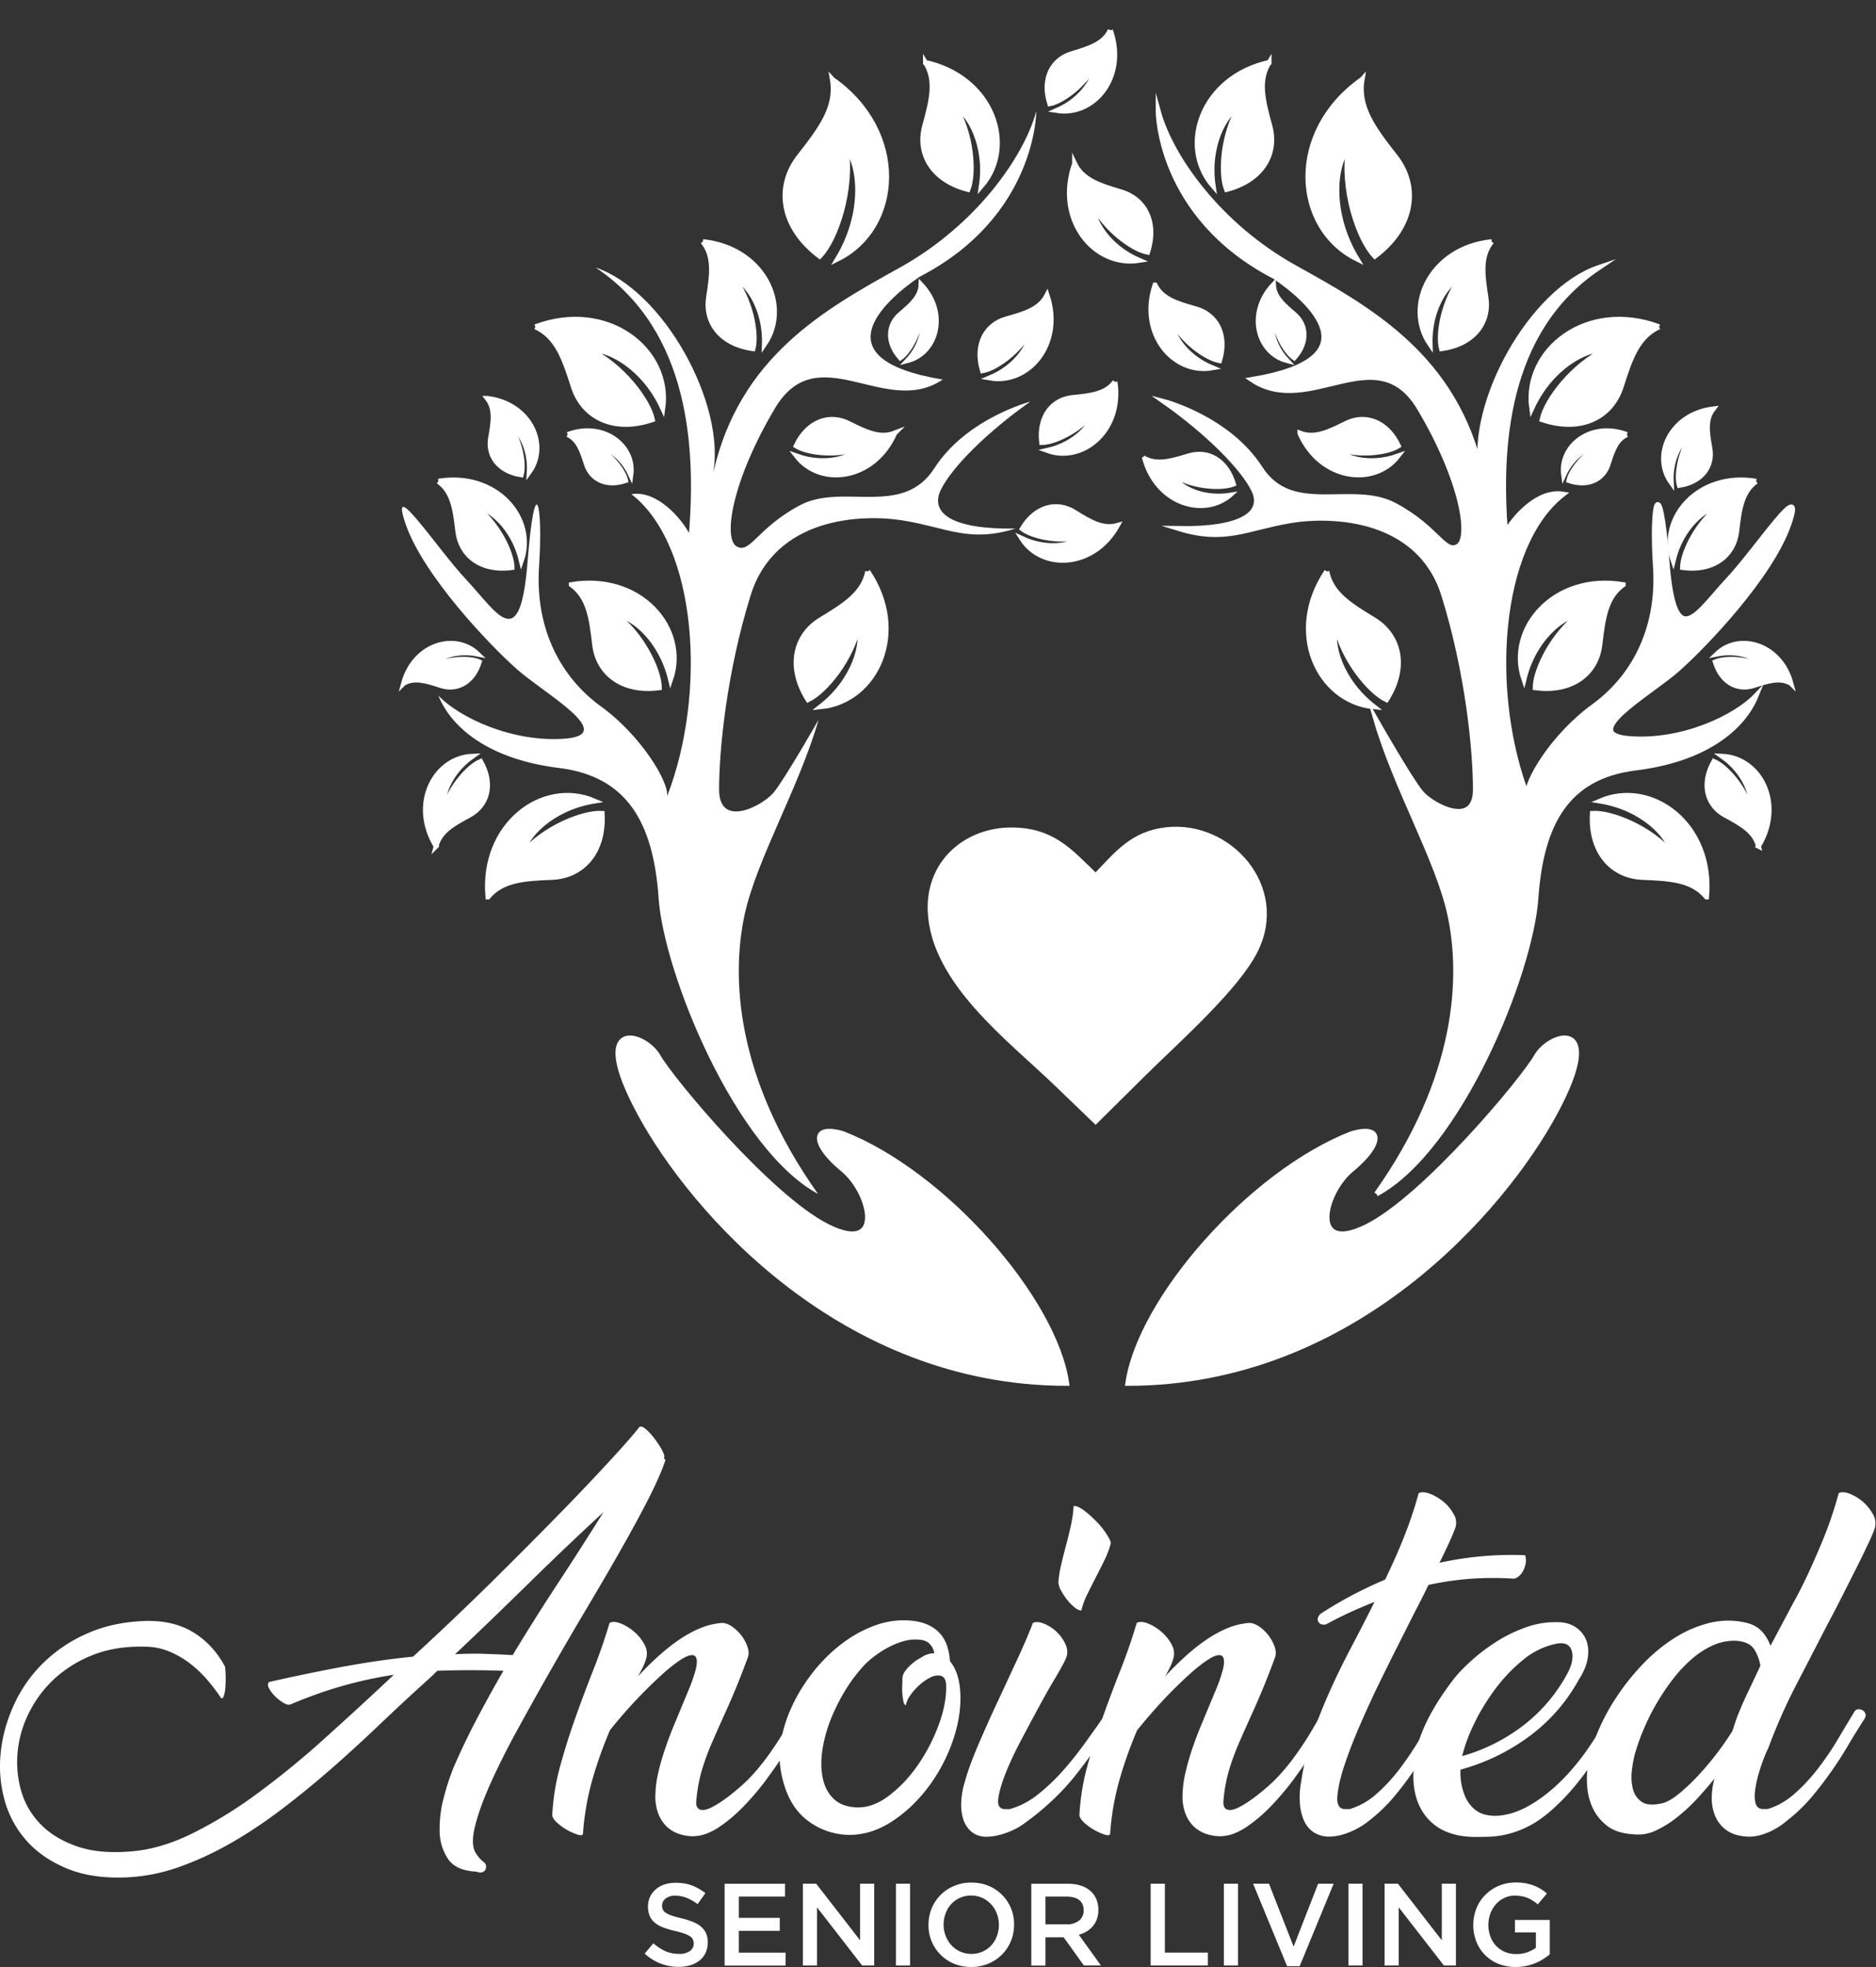
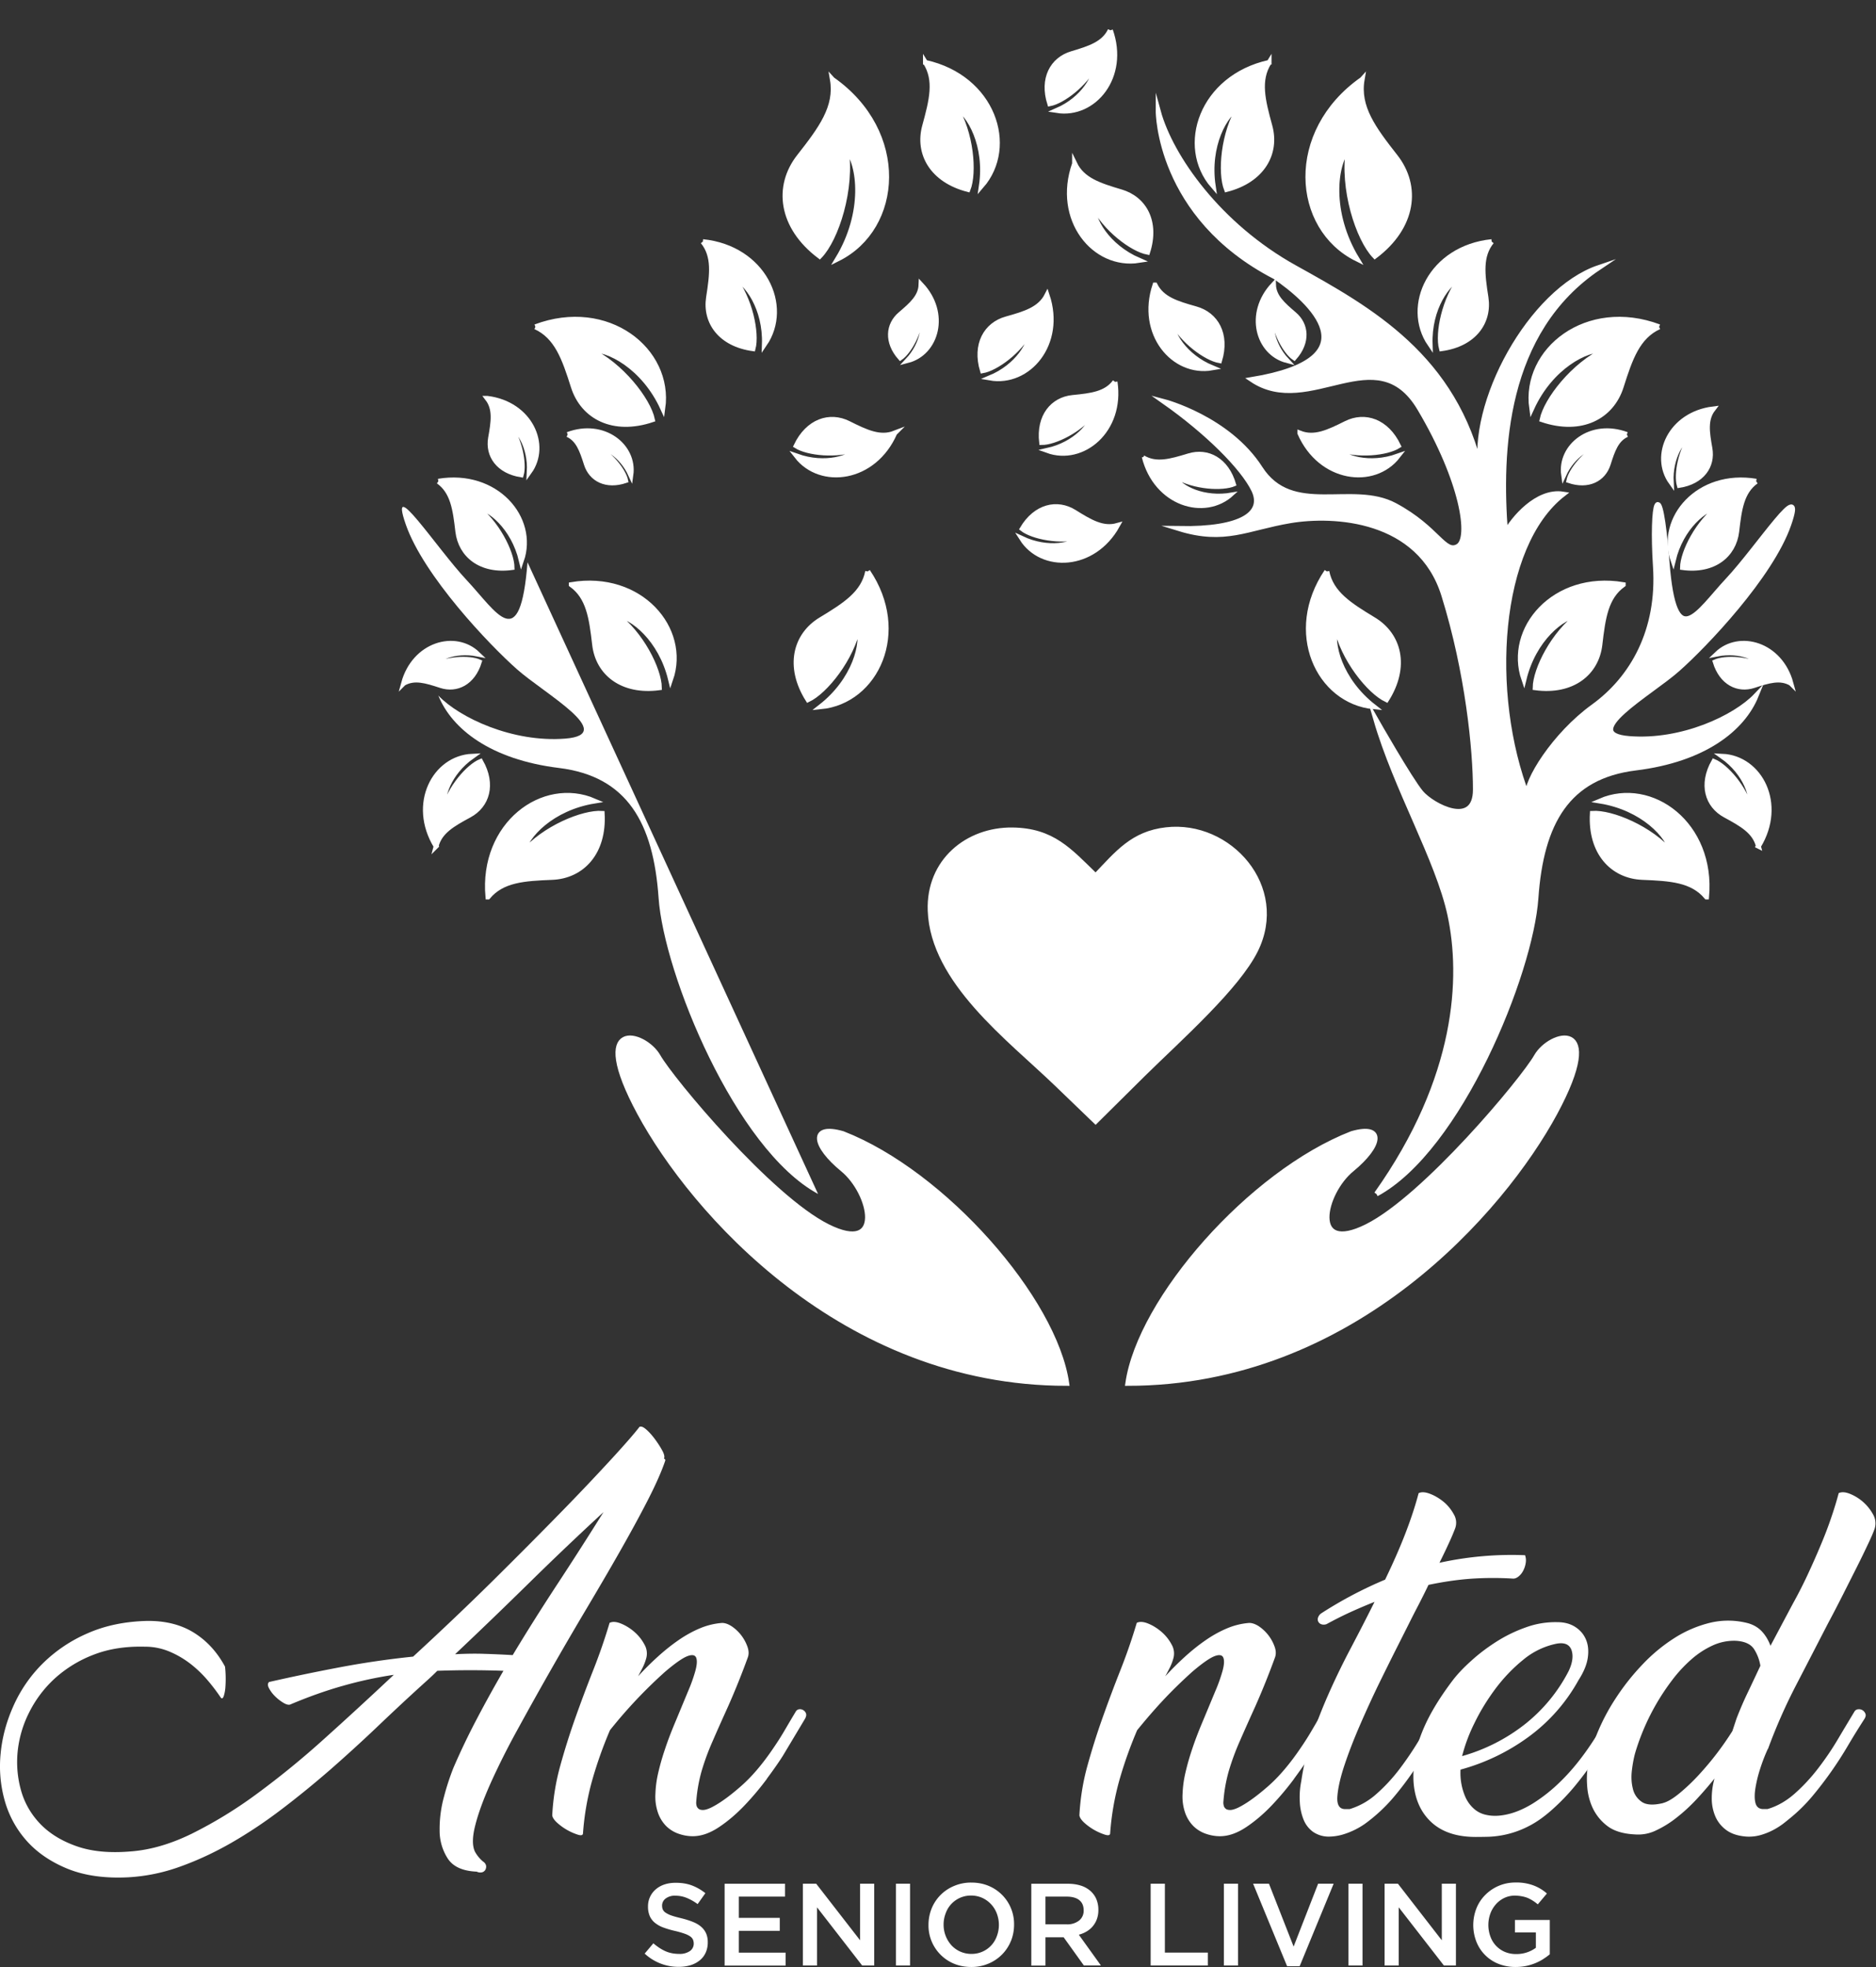
<svg xmlns="http://www.w3.org/2000/svg" width="62" height="65" fill="none">
  <rect width="100%" height="100%" fill="#333333" stroke="none" />
  <path fill="#fff" fill-rule="evenodd" stroke="#fff" stroke-miterlimit="10" stroke-width=".165" d="M37.274 45.713c.398-2.774 4.057-6.95 7.403-8.252 1.091-.313.953.398 0 1.18-.954.779-1.405 2.843.501 1.888 1.907-.953 5.15-4.832 5.6-5.622.452-.792 2.34-1.33.608 1.878-1.735 3.207-6.696 8.928-14.112 8.928Zm-2.021 0c-.398-2.774-4.057-6.95-7.402-8.252-1.092-.313-.954.398 0 1.18.953.779 1.404 2.843-.502 1.888-1.907-.953-5.149-4.832-5.6-5.622-.451-.792-2.34-1.33-.608 1.878 1.735 3.207 6.696 8.928 14.112 8.928Z" clip-rule="evenodd" />
  <path fill="#fff" fill-rule="evenodd" d="M45.49 39.455c2.737-1.481 5.097-7.282 5.27-9.778.175-2.496 1.042-4.021 3.294-4.299 2.254-.277 3.537-1.283 3.986-2.392-.693.728-2.452 1.56-4.196 1.422-1.743-.139.694-1.49 1.596-2.29.903-.796 3.086-3.086 3.676-4.785.59-1.7-1.006.764-2.011 1.838-1.006 1.074-1.768 2.496-2.012-.59-.243-3.086-.52-1.977-.381.139.138 2.115-.758 3.693-2.052 4.629-1.294.935-2.247 2.479-2.179 2.965-1.319-3.399-1.006-8.288 1.18-9.985-.867-.138-1.664.832-1.906 1.284-.21-2.706-.07-6.657 3.086-8.772-2.254.764-4.3 4.508-3.883 6.795-.867-3.848-3.676-5.409-6.172-6.795-2.497-1.387-4.092-3.641-4.508-5.166 0 0-.01 3.475 3.856 5.47 1.145.779 3.337 2.72-.764 3.398 1.907 1.284 4.125-1.44 5.547.953 1.422 2.393 1.717 4.3 1.266 4.559-.451.26-.663-.59-2.08-1.352-1.418-.763-3.399.416-4.455-1.23-1.057-1.647-3.172-2.201-3.172-2.201 1.404.988 2.6 2.168 2.965 2.93.347.746-.355 1.3-2.479 1.265 1.526.47 2.237-.017 3.676-.26 1.44-.242 4.282-.103 5.08 2.462.797 2.566 1.044 5.122 1.044 6.423 0 1.3-1.433.537-1.798.103-.364-.434-1.49-2.41-1.49-2.41.658 2.267 2.049 4.616 2.445 6.445.442 2.047.304 5.377-2.428 9.227" clip-rule="evenodd" />
  <path stroke="#fff" stroke-miterlimit="10" stroke-width=".165" d="M45.49 39.455c2.737-1.481 5.097-7.282 5.27-9.778.175-2.496 1.042-4.021 3.294-4.299 2.254-.277 3.537-1.283 3.986-2.392-.693.728-2.452 1.56-4.196 1.422-1.743-.139.694-1.49 1.596-2.29.903-.796 3.086-3.086 3.676-4.785.59-1.7-1.006.764-2.011 1.838-1.006 1.074-1.768 2.496-2.012-.59-.243-3.086-.52-1.977-.381.139.138 2.115-.758 3.693-2.052 4.629-1.294.935-2.247 2.479-2.179 2.965-1.319-3.399-1.006-8.288 1.18-9.985-.867-.138-1.664.832-1.906 1.284-.21-2.706-.07-6.657 3.086-8.772-2.254.764-4.3 4.508-3.883 6.795-.867-3.848-3.676-5.409-6.172-6.795-2.497-1.387-4.092-3.641-4.508-5.166 0 0-.01 3.475 3.856 5.47 1.145.779 3.337 2.72-.764 3.398 1.907 1.284 4.125-1.44 5.547.953 1.422 2.393 1.717 4.3 1.266 4.559-.451.26-.663-.59-2.08-1.352-1.418-.763-3.399.416-4.455-1.23-1.057-1.647-3.172-2.201-3.172-2.201 1.404.988 2.6 2.168 2.965 2.93.347.746-.355 1.3-2.479 1.265 1.526.47 2.237-.017 3.676-.26 1.44-.242 4.282-.103 5.08 2.462.797 2.566 1.044 5.122 1.044 6.423 0 1.3-1.433.537-1.798.103-.364-.434-1.49-2.41-1.49-2.41.658 2.267 2.049 4.616 2.445 6.445.442 2.047.304 5.377-2.428 9.227" />
-   <path fill="#fff" fill-rule="evenodd" d="M27.036 39.455c-2.736-1.481-5.096-7.282-5.27-9.778-.173-2.496-1.04-4.021-3.292-4.299-2.255-.277-3.538-1.283-3.987-2.392.694.728 2.452 1.56 4.196 1.422 1.743-.139-.694-1.49-1.596-2.29-.903-.796-3.086-3.086-3.676-4.785-.59-1.7 1.006.764 2.012 1.838s1.767 2.496 2.011-.59c.243-3.086.52-1.977.381.139-.138 2.115.758 3.693 2.052 4.629 1.294.935 2.247 2.479 2.18 2.965 1.318-3.399 1.005-8.288-1.18-9.985.866-.138 1.663.832 1.905 1.284.21-2.706.07-6.657-3.086-8.772 2.254.764 4.3 4.508 3.883 6.795.868-3.848 3.676-5.409 6.172-6.795 2.497-1.387 4.093-3.641 4.508-5.166 0 0 .01 3.475-3.856 5.47-1.145.779-3.337 2.72.764 3.398-1.906 1.284-4.125-1.44-5.547.953-1.422 2.393-1.717 4.3-1.266 4.559.451.26.663-.59 2.08-1.352 1.418-.763 3.399.416 4.456-1.23 1.056-1.647 3.171-2.201 3.171-2.201-1.404.988-2.6 2.168-2.965 2.93-.347.746.355 1.3 2.479 1.265-1.526.47-2.236-.017-3.676-.26-1.44-.242-4.281-.103-5.08 2.462-.797 2.566-1.044 5.122-1.044 6.423 0 1.3 1.433.537 1.799.103.363-.434 1.49-2.41 1.49-2.41-.658 2.267-2.05 4.616-2.446 6.445-.442 2.047-.303 5.377 2.428 9.227" clip-rule="evenodd" />
+   <path fill="#fff" fill-rule="evenodd" d="M27.036 39.455c-2.736-1.481-5.096-7.282-5.27-9.778-.173-2.496-1.04-4.021-3.292-4.299-2.255-.277-3.538-1.283-3.987-2.392.694.728 2.452 1.56 4.196 1.422 1.743-.139-.694-1.49-1.596-2.29-.903-.796-3.086-3.086-3.676-4.785-.59-1.7 1.006.764 2.012 1.838s1.767 2.496 2.011-.59" clip-rule="evenodd" />
  <path fill="#fff" fill-rule="evenodd" stroke="#fff" stroke-miterlimit="10" stroke-width=".165" d="M41.94 2.065c-2.227.494-2.991 2.765-1.846 4.084-.2-1.334.39-2.393.875-2.635-.545.876-.651 2.192-.433 2.747 1.186-.304 1.68-1.193 1.43-2.098-.233-.85-.398-1.508-.026-2.098Zm3.075.562c-2.47 1.739-2.243 4.902-.173 5.928-.925-1.528-.745-3.122-.276-3.665-.22 1.347.324 3.01.872 3.577 1.296-.976 1.444-2.314.678-3.291-.72-.918-1.257-1.638-1.1-2.55Z" clip-rule="evenodd" />
  <path fill="#fff" fill-rule="evenodd" d="M49.299 7.987c-2.005.206-2.906 2.12-2.036 3.392-.04-1.191.585-2.059 1.037-2.224-.568.714-.795 1.858-.66 2.367 1.071-.146 1.595-.874 1.468-1.695-.12-.768-.196-1.365.191-1.843" clip-rule="evenodd" />
  <path stroke="#fff" stroke-miterlimit="10" stroke-width=".165" d="M49.299 7.987c-2.005.206-2.906 2.12-2.036 3.392-.04-1.191.585-2.059 1.037-2.224-.568.714-.795 1.858-.66 2.367 1.071-.146 1.595-.874 1.468-1.695-.12-.768-.196-1.365.191-1.843" />
  <path fill="#fff" fill-rule="evenodd" d="M54.833 10.8c-2.384-.894-4.48.766-4.211 2.694.625-1.37 1.82-1.999 2.421-1.93-1.043.486-1.943 1.655-2.078 2.304 1.295.438 2.296-.092 2.613-1.091.297-.938.546-1.654 1.253-1.977" clip-rule="evenodd" />
  <path stroke="#fff" stroke-miterlimit="10" stroke-width=".165" d="M54.833 10.8c-2.384-.894-4.48.766-4.211 2.694.625-1.37 1.82-1.999 2.421-1.93-1.043.486-1.943 1.655-2.078 2.304 1.295.438 2.296-.092 2.613-1.091.297-.938.546-1.654 1.253-1.977" />
  <path fill="#fff" fill-rule="evenodd" d="M53.765 14.36c-1.182-.443-2.22.378-2.087 1.335.31-.678.903-.99 1.202-.957-.517.242-.964.82-1.03 1.142.643.218 1.138-.046 1.297-.541.147-.465.27-.82.62-.98" clip-rule="evenodd" />
  <path stroke="#fff" stroke-miterlimit="10" stroke-width=".165" d="M53.765 14.36c-1.182-.443-2.22.378-2.087 1.335.31-.678.903-.99 1.202-.957-.517.242-.964.82-1.03 1.142.643.218 1.138-.046 1.297-.541.147-.465.27-.82.62-.98" />
  <path fill="#fff" fill-rule="evenodd" stroke="#fff" stroke-miterlimit="10" stroke-width=".165" d="M56.616 13.514c-1.413.178-2.019 1.543-1.385 2.428-.046-.841.381-1.464.698-1.585-.39.513-.532 1.325-.429 1.682.755-.12 1.112-.643 1.01-1.22-.096-.541-.16-.96.106-1.305Z" clip-rule="evenodd" />
  <path fill="#fff" fill-rule="evenodd" d="M58.04 15.904c-1.906-.319-3.227 1.224-2.745 2.622.267-1.112 1.066-1.754 1.523-1.792-.706.515-1.206 1.517-1.212 2.02 1.027.14 1.697-.404 1.79-1.192.085-.742.164-1.312.644-1.656" clip-rule="evenodd" />
  <path stroke="#fff" stroke-miterlimit="10" stroke-width=".165" d="M58.04 15.904c-1.906-.319-3.227 1.224-2.745 2.622.267-1.112 1.066-1.754 1.523-1.792-.706.515-1.206 1.517-1.212 2.02 1.027.14 1.697-.404 1.79-1.192.085-.742.164-1.312.644-1.656" />
  <path fill="#fff" fill-rule="evenodd" stroke="#fff" stroke-miterlimit="10" stroke-width=".165" d="M53.644 19.32c-2.278-.38-3.854 1.462-3.28 3.133.32-1.33 1.273-2.098 1.82-2.142-.844.614-1.441 1.812-1.448 2.415 1.23.165 2.03-.482 2.138-1.427.103-.887.198-1.567.77-1.978Zm5.543 3.258c-.352-1.292-1.706-1.675-2.446-.966.777-.154 1.413.16 1.57.438-.529-.295-1.303-.319-1.623-.176.212.687.747.951 1.27.78.491-.161.872-.278 1.229-.076Zm-1.072 5.384c.847-1.393.053-2.912-1.195-2.971.788.557 1.04 1.384.926 1.754-.182-.715-.81-1.42-1.204-1.582-.431.763-.216 1.457.377 1.776.554.3.975.54 1.096 1.023ZM56.4 29.64c.218-2.402-1.825-3.899-3.517-3.17 1.408.229 2.284 1.16 2.372 1.728-.706-.832-1.998-1.36-2.628-1.319-.075 1.295.663 2.074 1.653 2.114.931.037 1.647.083 2.12.647Z" clip-rule="evenodd" />
  <path fill="#fff" fill-rule="evenodd" d="M43.849 18.883c-1.35 1.998-.282 4.294 1.554 4.472-1.125-.878-1.442-2.117-1.246-2.656.218 1.067 1.096 2.154 1.666 2.423.692-1.096.42-2.137-.429-2.648-.797-.482-1.402-.867-1.545-1.59" clip-rule="evenodd" />
  <path stroke="#fff" stroke-miterlimit="10" stroke-width=".165" d="M43.849 18.883c-1.35 1.998-.282 4.294 1.554 4.472-1.125-.878-1.442-2.117-1.246-2.656.218 1.067 1.096 2.154 1.666 2.423.692-1.096.42-2.137-.429-2.648-.797-.482-1.402-.867-1.545-1.59" />
  <path fill="#fff" fill-rule="evenodd" d="M37.79 15.101c.395 1.574 2.026 2.07 2.938 1.228-.945.17-1.709-.229-1.891-.568.634.37 1.571.419 1.961.251-.24-.838-.883-1.169-1.52-.973-.6.183-1.064.315-1.491.062" clip-rule="evenodd" />
  <path stroke="#fff" stroke-miterlimit="10" stroke-width=".11" d="M37.79 15.101c.395 1.574 2.026 2.07 2.938 1.228-.945.17-1.709-.229-1.891-.568.634.37 1.571.419 1.961.251-.24-.838-.883-1.169-1.52-.973-.6.183-1.064.315-1.491.062" />
  <path fill="#fff" fill-rule="evenodd" stroke="#fff" stroke-miterlimit="10" stroke-width=".165" d="M42.96 14.313c.68 1.552 2.443 1.78 3.238.76-.945.336-1.799.059-2.045-.26.715.272 1.69.158 2.062-.08-.392-.82-1.11-1.052-1.732-.74-.586.293-1.041.507-1.523.32ZM38.172 9.42c-.537 1.607.616 2.96 1.89 2.736-.924-.383-1.373-1.163-1.34-1.565.348.682 1.147 1.252 1.583 1.327.262-.872-.117-1.525-.788-1.712-.63-.177-1.112-.324-1.345-.786Zm3.914-.012c-.885.945-.515 2.255.442 2.505-.521-.56-.583-1.245-.433-1.514.024.586.398 1.235.678 1.426.46-.521.405-1.096-.003-1.441-.38-.324-.669-.58-.684-.976ZM30.587 2.065c2.227.494 2.991 2.765 1.847 4.084.2-1.334-.39-2.393-.876-2.635.545.876.651 2.192.433 2.747-1.186-.304-1.68-1.193-1.43-2.098.233-.85.398-1.508.026-2.098Zm-3.075.562c2.47 1.739 2.243 4.902.174 5.928.924-1.528.744-3.122.275-3.665.22 1.347-.324 3.01-.872 3.577-1.296-.976-1.444-2.314-.678-3.291.72-.918 1.257-1.638 1.1-2.55Z" clip-rule="evenodd" />
  <path fill="#fff" fill-rule="evenodd" d="M23.228 7.987c2.005.206 2.906 2.12 2.036 3.392.04-1.191-.585-2.059-1.037-2.224.568.714.795 1.858.66 2.367-1.071-.146-1.595-.874-1.468-1.695.12-.768.196-1.365-.191-1.843" clip-rule="evenodd" />
  <path stroke="#fff" stroke-miterlimit="10" stroke-width=".165" d="M23.228 7.987c2.005.206 2.906 2.12 2.036 3.392.04-1.191-.585-2.059-1.037-2.224.568.714.795 1.858.66 2.367-1.071-.146-1.595-.874-1.468-1.695.12-.768.196-1.365-.191-1.843" />
  <path fill="#fff" fill-rule="evenodd" d="M17.694 10.8c2.384-.894 4.48.766 4.211 2.694-.625-1.37-1.82-1.999-2.421-1.93 1.043.486 1.943 1.655 2.078 2.304-1.295.438-2.296-.092-2.613-1.091-.297-.938-.546-1.654-1.253-1.977" clip-rule="evenodd" />
  <path stroke="#fff" stroke-miterlimit="10" stroke-width=".165" d="M17.694 10.8c2.384-.894 4.48.766 4.211 2.694-.625-1.37-1.82-1.999-2.421-1.93 1.043.486 1.943 1.655 2.078 2.304-1.295.438-2.296-.092-2.613-1.091-.297-.938-.546-1.654-1.253-1.977" />
  <path fill="#fff" fill-rule="evenodd" d="M18.762 14.36c1.182-.443 2.221.378 2.087 1.335-.31-.678-.903-.99-1.202-.957.517.242.964.82 1.03 1.142-.643.218-1.138-.046-1.296-.541-.148-.465-.271-.82-.621-.98" clip-rule="evenodd" />
  <path stroke="#fff" stroke-miterlimit="10" stroke-width=".165" d="M18.762 14.36c1.182-.443 2.221.378 2.087 1.335-.31-.678-.903-.99-1.202-.957.517.242.964.82 1.03 1.142-.643.218-1.138-.046-1.296-.541-.148-.465-.271-.82-.621-.98" />
  <path fill="#fff" fill-rule="evenodd" stroke="#fff" stroke-miterlimit="10" stroke-width=".165" d="M16.11 13.166c1.413.178 2.018 1.543 1.384 2.428.046-.84-.38-1.464-.698-1.585.39.513.533 1.325.43 1.682-.756-.12-1.112-.643-1.011-1.22.097-.541.16-.96-.106-1.305Z" clip-rule="evenodd" />
  <path fill="#fff" fill-rule="evenodd" d="M14.487 15.904c1.906-.319 3.227 1.224 2.745 2.622-.266-1.112-1.065-1.754-1.523-1.792.706.515 1.206 1.517 1.213 2.02-1.028.14-1.697-.404-1.79-1.192-.086-.742-.165-1.312-.645-1.656" clip-rule="evenodd" />
  <path stroke="#fff" stroke-miterlimit="10" stroke-width=".165" d="M14.487 15.904c1.906-.319 3.227 1.224 2.745 2.622-.266-1.112-1.065-1.754-1.523-1.792.706.515 1.206 1.517 1.213 2.02-1.028.14-1.697-.404-1.79-1.192-.086-.742-.165-1.312-.645-1.656" />
  <path fill="#fff" fill-rule="evenodd" stroke="#fff" stroke-miterlimit="10" stroke-width=".165" d="M18.883 19.32c2.278-.38 3.854 1.462 3.28 3.133-.32-1.33-1.273-2.098-1.82-2.142.845.614 1.441 1.812 1.448 2.415-1.23.165-2.03-.482-2.138-1.427-.103-.887-.198-1.567-.77-1.978Zm-5.543 3.258c.353-1.292 1.706-1.675 2.446-.966-.777-.154-1.413.16-1.57.438.529-.295 1.304-.319 1.623-.176-.212.687-.747.951-1.27.78-.491-.161-.872-.278-1.229-.076Zm1.072 5.384c-.847-1.393-.053-2.912 1.196-2.971-.789.557-1.042 1.384-.927 1.754.183-.715.81-1.42 1.204-1.582.431.763.216 1.457-.377 1.776-.554.3-.975.54-1.096 1.023Zm1.715 1.678c-.218-2.402 1.825-3.899 3.517-3.17-1.408.229-2.284 1.16-2.372 1.728.706-.832 1.998-1.36 2.628-1.319.075 1.295-.663 2.074-1.653 2.114-.931.037-1.647.083-2.12.647Z" clip-rule="evenodd" />
  <path fill="#fff" fill-rule="evenodd" d="M28.678 18.883c1.35 1.998.282 4.294-1.554 4.472 1.125-.878 1.442-2.117 1.246-2.656-.218 1.067-1.096 2.154-1.666 2.423-.691-1.096-.42-2.137.429-2.648.797-.482 1.402-.867 1.545-1.59" clip-rule="evenodd" />
  <path stroke="#fff" stroke-miterlimit="10" stroke-width=".165" d="M28.678 18.883c1.35 1.998.282 4.294-1.554 4.472 1.125-.878 1.442-2.117 1.246-2.656-.218 1.067-1.096 2.154-1.666 2.423-.691-1.096-.42-2.137.429-2.648.797-.482 1.402-.867 1.545-1.59" />
  <path fill="#fff" fill-rule="evenodd" d="M36.849 12.62c.242 1.605-1.072 2.69-2.236 2.267.937-.209 1.488-.87 1.525-1.254-.442.585-1.29.992-1.712.99-.102-.865.363-1.42 1.025-1.486.623-.061 1.103-.12 1.398-.52" clip-rule="evenodd" />
  <path stroke="#fff" stroke-miterlimit="10" stroke-width=".165" d="M36.849 12.62c.242 1.605-1.072 2.69-2.236 2.267.937-.209 1.488-.87 1.525-1.254-.442.585-1.29.992-1.712.99-.102-.865.363-1.42 1.025-1.486.623-.061 1.103-.12 1.398-.52" />
  <path fill="#fff" fill-rule="evenodd" stroke="#fff" stroke-miterlimit="10" stroke-width=".165" d="M29.568 14.313c-.68 1.552-2.444 1.78-3.238.76.944.336 1.798.059 2.045-.26-.716.272-1.691.158-2.063-.08.392-.82 1.11-1.052 1.732-.74.586.293 1.041.507 1.524.32Zm5.036-4.559c.537 1.607-.617 2.96-1.891 2.736.924-.383 1.373-1.162 1.34-1.565-.347.683-1.146 1.253-1.582 1.327-.262-.871.117-1.525.788-1.712.63-.176 1.111-.324 1.345-.786Zm-4.163-.346c.885.945.515 2.255-.442 2.505.522-.56.583-1.245.434-1.514-.025.586-.399 1.235-.678 1.426-.46-.521-.405-1.096.002-1.441.38-.324.669-.58.684-.976Zm6.487 7.958c-.788 1.418-2.491 1.477-3.156.431.87.408 1.71.22 1.974-.061-.706.193-1.627 0-1.961-.262.447-.749 1.153-.903 1.72-.55.53.332.946.576 1.423.442Z" clip-rule="evenodd" />
  <path fill="#fff" fill-rule="evenodd" d="M36.697 1.002c.542 1.53-.541 2.844-1.767 2.65.88-.383 1.296-1.135 1.259-1.52-.322.658-1.079 1.217-1.495 1.296-.264-.83.088-1.462.727-1.653.6-.178 1.058-.328 1.274-.775" clip-rule="evenodd" />
  <path stroke="#fff" stroke-miterlimit="10" stroke-width=".165" d="M36.697 1.002c.542 1.53-.541 2.844-1.767 2.65.88-.383 1.296-1.135 1.259-1.52-.322.658-1.079 1.217-1.495 1.296-.264-.83.088-1.462.727-1.653.6-.178 1.058-.328 1.274-.775" />
  <path fill="#fff" fill-rule="evenodd" stroke="#fff" stroke-miterlimit="10" stroke-width=".165" d="M35.515 5.41c-.651 1.844.654 3.429 2.13 3.195-1.06-.46-1.562-1.369-1.518-1.833.39.794 1.299 1.468 1.8 1.562.32-1.001-.105-1.763-.876-1.992-.724-.215-1.276-.394-1.536-.933Z" clip-rule="evenodd" />
  <path fill="#fff" d="M21.905 63.102a.26.26 0 0 0 .1.108.837.837 0 0 0 .197.093c.084.029.19.057.32.088.14.035.268.075.376.119.11.044.2.097.273.16a.637.637 0 0 1 .165.22.724.724 0 0 1 .055.296.818.818 0 0 1-.07.343.694.694 0 0 1-.196.253.913.913 0 0 1-.302.159 1.351 1.351 0 0 1-.39.055 1.635 1.635 0 0 1-1.127-.438l.287-.34c.132.113.264.2.398.26s.286.09.456.09a.59.59 0 0 0 .35-.092.294.294 0 0 0 .13-.25.341.341 0 0 0-.025-.13.258.258 0 0 0-.092-.106.76.76 0 0 0-.185-.09 3.023 3.023 0 0 0-.308-.089 3.031 3.031 0 0 1-.386-.112.98.98 0 0 1-.281-.154.606.606 0 0 1-.174-.222.773.773 0 0 1-.06-.32.732.732 0 0 1 .258-.57.85.85 0 0 1 .288-.16c.113-.038.236-.055.37-.055.198 0 .377.028.535.088.159.06.306.145.445.255l-.256.361a1.688 1.688 0 0 0-.367-.207.975.975 0 0 0-.368-.07.493.493 0 0 0-.323.094.288.288 0 0 0-.117.23c0 .052.009.1.026.138l-.002-.005Zm4.04-.427h-1.528v.703h1.354v.427h-1.354v.722h1.547v.427h-2.016V62.25h1.997v.427-.003Zm2.48-.427h.467v2.703h-.399l-1.492-1.923v1.923h-.467v-2.703h.44l1.451 1.87v-1.87Zm1.651 0v2.703h-.467v-2.703h.467Zm3.334 1.893a1.359 1.359 0 0 1-.74.747 1.42 1.42 0 0 1-.573.112c-.21 0-.399-.038-.573-.11a1.365 1.365 0 0 1-.838-1.281c0-.19.035-.37.103-.54a1.355 1.355 0 0 1 .742-.746 1.42 1.42 0 0 1 .572-.112c.21 0 .399.037.573.11a1.362 1.362 0 0 1 .838 1.281c0 .19-.035.37-.103.54Zm-.466-.907a.926.926 0 0 0-.48-.517.89.89 0 0 0-.37-.077.878.878 0 0 0-.84.586 1.017 1.017 0 0 0-.069.374 1.017 1.017 0 0 0 .258.682.89.89 0 0 0 .66.286.88.88 0 0 0 .841-.585 1.056 1.056 0 0 0 0-.748Zm2.879 1.72-.671-.936h-.601v.936h-.467V62.25h1.209c.154 0 .295.02.42.059a.88.88 0 0 1 .317.172.763.763 0 0 1 .2.27.9.9 0 0 1 .07.36.863.863 0 0 1-.048.303.772.772 0 0 1-.336.41.997.997 0 0 1-.262.11l.73 1.016h-.559l-.002.003Zm-.154-2.164c-.099-.077-.238-.115-.418-.115h-.7v.916h.702a.623.623 0 0 0 .41-.125.41.41 0 0 0 .151-.335c0-.15-.048-.264-.147-.341h.002Zm2.362-.542h.467v2.277h1.42v.426h-1.89v-2.703h.003Zm2.884 0v2.703h-.467v-2.703h.467Zm2.648 0h.513l-1.123 2.726h-.416l-1.123-2.726h.524l.815 2.078.81-2.078Zm1.467 0v2.703h-.466v-2.703h.467Zm2.62 0h.467v2.703h-.398l-1.493-1.923v1.923h-.466v-2.703h.44l1.45 1.87v-1.87Zm3.348 2.494a1.716 1.716 0 0 1-.565.225 1.704 1.704 0 0 1-.34.033 1.51 1.51 0 0 1-.576-.106 1.294 1.294 0 0 1-.726-.735 1.513 1.513 0 0 1 .002-1.092 1.31 1.31 0 0 1 .29-.444 1.39 1.39 0 0 1 1.004-.414 1.596 1.596 0 0 1 .59.095 1.426 1.426 0 0 1 .447.268l-.302.359a1.334 1.334 0 0 0-.328-.21.973.973 0 0 0-.196-.056 1.254 1.254 0 0 0-.233-.023.8.8 0 0 0-.345.075.857.857 0 0 0-.278.207.955.955 0 0 0-.185.306 1.108 1.108 0 0 0-.002.76.865.865 0 0 0 .475.51.942.942 0 0 0 .377.073 1.08 1.08 0 0 0 .652-.207v-.508h-.692v-.412h1.152v1.134c-.066.057-.141.11-.223.162h.002ZM9.592 56.327c-.055.02-.137 0-.238-.064a1.435 1.435 0 0 1-.28-.224 1.061 1.061 0 0 1-.189-.26c-.042-.084-.04-.15.007-.196a64.458 64.458 0 0 1 2.353-.489c.794-.15 1.596-.266 2.408-.35.924-.85 1.807-1.69 2.648-2.52.84-.832 1.594-1.59 2.263-2.276a79.202 79.202 0 0 0 1.68-1.772c.453-.495.748-.836.889-1.023.055-.029.132.002.23.09.1.088.194.196.287.321.092.126.174.251.238.372.066.121.083.21.055.267.037.008.05.033.041.07-.12.354-.314.792-.58 1.31-.267.52-.573 1.08-.919 1.688-.345.608-.72 1.246-1.12 1.92a127.71 127.71 0 0 0-2.267 3.975 24.9 24.9 0 0 0-.876 1.743c-.238.533-.41.997-.511 1.394-.104.396-.108.693-.013.889a1.156 1.156 0 0 0 .266.324.218.218 0 0 1 .1.131.22.22 0 0 1-.023.141.176.176 0 0 1-.112.084.263.263 0 0 1-.174-.022c-.458-.02-.775-.16-.953-.427a1.695 1.695 0 0 1-.273-.944 4.029 4.029 0 0 1 .147-1.114 8.22 8.22 0 0 1 .309-.945c.233-.541.49-1.078.77-1.61.28-.533.574-1.066.883-1.597a30.16 30.16 0 0 0-2.186 0 7.55 7.55 0 0 1-.308.293l-.309.28c-.449.41-.917.847-1.406 1.314-.49.466-.995.924-1.512 1.378-.52.451-1.052.887-1.605 1.307-.55.42-1.107.79-1.666 1.112-.56.321-1.127.585-1.702.79a5.993 5.993 0 0 1-1.715.35c-.774.038-1.437-.057-1.99-.28-.55-.224-.999-.528-1.344-.91a3.342 3.342 0 0 1-.736-1.333 4.187 4.187 0 0 1-.138-1.565c.05-.537.193-1.065.427-1.584a4.62 4.62 0 0 1 .96-1.39 4.82 4.82 0 0 1 1.477-.997c.578-.257 1.232-.394 1.96-.413.608-.01 1.126.119 1.555.383.43.266.775.64 1.037 1.127a3.73 3.73 0 0 1 .013.665 1.275 1.275 0 0 1-.055.308c-.029.079-.062.096-.1.048a6.283 6.283 0 0 0-.413-.546 3.862 3.862 0 0 0-.56-.546 3.094 3.094 0 0 0-.706-.42 2.074 2.074 0 0 0-.825-.168c-.634-.017-1.202.071-1.702.267a4.06 4.06 0 0 0-1.28.784 3.864 3.864 0 0 0-.848 1.127 3.679 3.679 0 0 0-.379 1.303c-.042.444 0 .873.119 1.29.121.416.335.779.638 1.094.304.312.7.556 1.191.728.491.174 1.081.231 1.772.174.654-.046 1.332-.242 2.038-.588a14.403 14.403 0 0 0 2.158-1.323 28.567 28.567 0 0 0 2.234-1.827c.757-.68 1.517-1.38 2.283-2.1a13.48 13.48 0 0 0-1.682.364c-.562.158-1.138.363-1.737.616l-.004.002Zm10.35-6.355c-.841.775-1.662 1.557-2.466 2.347-.803.788-1.615 1.572-2.436 2.346.325-.017.647-.024.96-.013.312.009.627.024.944.042.466-.775.955-1.55 1.463-2.325.509-.774 1.02-1.573 1.535-2.395v-.002Zm5.406 8.808a9.442 9.442 0 0 1-.736.875c-.266.28-.548.522-.847.722-.3.2-.588.302-.87.302-.16 0-.319-.029-.475-.084a1.09 1.09 0 0 1-.405-.253 1.173 1.173 0 0 1-.268-.434 1.628 1.628 0 0 1-.086-.63c.008-.241.041-.481.099-.721a7.98 7.98 0 0 1 .218-.757c.088-.267.198-.555.33-.87l.433-1.043a5.27 5.27 0 0 0 .238-.665c.055-.2.066-.348.029-.442-.038-.093-.137-.11-.295-.049-.159.062-.4.231-.729.51a15.866 15.866 0 0 0-1.825 1.934 13.85 13.85 0 0 0-.585 1.646 8.797 8.797 0 0 0-.306 1.757c0 .066-.053.083-.156.055a1.872 1.872 0 0 1-.691-.392c-.104-.093-.161-.178-.17-.253.029-.55.114-1.09.26-1.618.145-.528.31-1.055.497-1.583a47.08 47.08 0 0 1 .59-1.576c.207-.522.39-1.05.548-1.583.093-.046.218-.04.372.022s.302.152.443.273c.14.121.253.262.336.42a.589.589 0 0 1 .058.463c-.029.104-.066.2-.113.295a9.655 9.655 0 0 1-.154.293 9.89 9.89 0 0 1 .632-.63c.225-.205.454-.39.687-.552.233-.163.473-.297.715-.399a2.34 2.34 0 0 1 .742-.182c.101 0 .211.04.328.118a1.365 1.365 0 0 1 .51.667c.047.13.051.247.014.35a25.185 25.185 0 0 1-.645 1.605c-.196.434-.37.821-.517 1.162a8.05 8.05 0 0 0-.363.982 5.015 5.015 0 0 0-.183 1.057c0 .028.004.061.013.099.009.037.03.07.064.099.033.028.081.042.147.042.066 0 .15-.025.251-.07.271-.13.595-.36.973-.688.379-.325.749-.761 1.114-1.303a9.17 9.17 0 0 0 .385-.61c.117-.2.231-.393.344-.58a.15.15 0 0 1 .118-.078.206.206 0 0 1 .14.036c.04.028.07.066.083.112.013.046 0 .103-.035.167l-.73 1.22c-.129.204-.307.46-.532.763l.005-.002Z" />
-   <path fill="#fff" d="M30.175 53.562c.224.03.414.084.568.168.154.083.277.187.372.308.092.121.16.257.202.405.042.15.069.3.077.449.168.205.276.475.322.812.066.522.006 1.077-.174 1.66a5.589 5.589 0 0 1-.8 1.605c-.35.486-.759.884-1.225 1.197-.467.313-.949.469-1.442.469a2.289 2.289 0 0 1-1.415-.498c-.412-.321-.687-.814-.826-1.477a2.83 2.83 0 0 1-.022-1.133c.07-.4.198-.8.385-1.191.187-.392.423-.766.707-1.12.284-.355.603-.663.953-.925s.722-.46 1.114-.596a2.731 2.731 0 0 1 1.204-.133Zm-.238 2.79c-.037-.01-.064-.05-.077-.12a2.024 2.024 0 0 1-.042-.524c.005-.1.007-.19.007-.266a.49.49 0 0 1 .112-.25 1.517 1.517 0 0 1 .45-.385l.153-.091a.76.76 0 0 1 .337-.084.559.559 0 0 0-.183-.337c-.103-.092-.288-.13-.559-.112-.224.02-.475.101-.757.245-.28.145-.537.33-.77.552-.251.262-.478.56-.68.89-.2.332-.366.669-.498 1.014-.13.346-.218.685-.26 1.015-.042.332-.033.63.029.896.061.266.18.484.356.651.177.168.42.262.729.28.363.02.726-.108 1.085-.379.359-.27.683-.612.967-1.021.284-.412.512-.852.686-1.323.174-.471.256-.903.247-1.294 0-.196-.066-.309-.196-.337a.54.54 0 0 0-.343.07c-.126.066-.245.15-.357.253a2.024 2.024 0 0 0-.295.337.746.746 0 0 0-.14.322v-.003Zm4.196-2.719c.092-.046.215-.04.37.022a1.332 1.332 0 0 1 .715.693c.07.159.072.313.006.463-.057.13-.171.34-.343.63-.174.29-.359.618-.559.987-.2.37-.403.749-.61 1.143-.204.392-.372.75-.497 1.079-.126.325-.2.596-.225.805-.024.212.049.32.218.33h.154c.337-.092.65-.255.938-.484.288-.229.561-.486.819-.777.257-.288.5-.592.728-.909.23-.317.44-.616.637-.896a.195.195 0 0 1 .14-.077.223.223 0 0 1 .141.029.16.16 0 0 1 .07.112c.01.05-.012.11-.07.174a21.892 21.892 0 0 1-1.204 1.688c-.411.52-.9.997-1.47 1.435-.075.055-.163.121-.267.196a2.06 2.06 0 0 1-.35.203 2.56 2.56 0 0 1-.426.154 1.78 1.78 0 0 1-.47.064.762.762 0 0 1-.475-.168.89.89 0 0 1-.266-.405 1.62 1.62 0 0 1-.07-.574 2.69 2.69 0 0 1 .125-.687c.092-.337.238-.733.433-1.19.196-.459.405-.928.63-1.407.225-.48.443-.953.658-1.416.216-.462.388-.865.52-1.21v-.007Zm1.345-3.867c.083-.01.195.037.336.14.141.104.278.225.414.364.137.14.249.281.344.427.092.145.14.246.14.301a2.948 2.948 0 0 1-.202.54c-.088.182-.183.37-.28.559-.099.191-.193.38-.286.567a2.667 2.667 0 0 0-.209.56.48.48 0 0 1-.244-.126 1.627 1.627 0 0 1-.245-.26 2.214 2.214 0 0 1-.189-.295.59.59 0 0 1-.077-.26 3.38 3.38 0 0 1 .084-.545c.046-.205.101-.42.16-.645.062-.225.117-.451.168-.68.05-.23.081-.447.09-.652l-.004.005Z" />
  <path fill="#fff" d="M42.77 58.78a9.456 9.456 0 0 1-.735.875c-.266.28-.548.522-.847.722-.3.2-.588.302-.87.302-.16 0-.32-.029-.475-.084a1.09 1.09 0 0 1-.405-.253 1.173 1.173 0 0 1-.269-.434 1.63 1.63 0 0 1-.086-.63c.009-.241.042-.481.1-.721.056-.24.127-.491.217-.757.088-.267.198-.555.33-.87.13-.312.276-.66.434-1.043a5.27 5.27 0 0 0 .238-.665c.055-.2.066-.348.028-.442-.037-.093-.136-.11-.295-.049-.158.062-.4.231-.728.51-.363.327-.685.642-.962.939-.28.299-.566.63-.863.995a13.85 13.85 0 0 0-.586 1.646 8.825 8.825 0 0 0-.306 1.757c0 .066-.052.083-.156.055a1.872 1.872 0 0 1-.691-.392c-.103-.093-.16-.178-.17-.253.03-.55.115-1.09.26-1.618.146-.528.31-1.055.498-1.583a47.08 47.08 0 0 1 .59-1.576c.207-.522.39-1.05.548-1.583.092-.046.218-.04.372.022s.301.152.442.273c.141.121.253.262.337.42a.589.589 0 0 1 .057.463c-.028.104-.066.2-.112.295a9.655 9.655 0 0 1-.154.293 9.89 9.89 0 0 1 .632-.63c.224-.205.453-.39.687-.552.233-.163.473-.297.715-.399.242-.103.49-.163.742-.182.1 0 .211.04.328.118a1.365 1.365 0 0 1 .51.667c.047.13.05.247.014.35a25.25 25.25 0 0 1-.645 1.605c-.196.434-.37.821-.518 1.162a8.22 8.22 0 0 0-.363.982 5.015 5.015 0 0 0-.183 1.057c0 .028.005.061.014.099.008.037.03.07.063.099.033.028.082.042.148.042.066 0 .15-.025.25-.07.272-.13.595-.36.974-.688.378-.325.748-.761 1.114-1.303a9.17 9.17 0 0 0 .385-.61c.117-.2.23-.393.343-.58a.15.15 0 0 1 .119-.078.206.206 0 0 1 .139.036c.041.028.07.066.083.112.014.046 0 .103-.035.167l-.729 1.22c-.13.204-.308.46-.532.763l.004-.002Z" />
  <path fill="#fff" d="M43.831 53.673a.241.241 0 0 1-.167 0 .175.175 0 0 1-.099-.09.174.174 0 0 1 0-.142.268.268 0 0 1 .112-.134 13.515 13.515 0 0 1 2.1-1.107c.27-.56.498-1.079.68-1.554.183-.476.324-.911.427-1.303.093-.046.218-.04.379.022.159.061.308.15.45.266.14.117.25.256.336.414a.54.54 0 0 1 .042.462 7.246 7.246 0 0 1-.19.45 21.31 21.31 0 0 1-.328.686 11.106 11.106 0 0 1 2.829-.25.504.504 0 0 1 .022.252.8.8 0 0 1-.084.26.587.587 0 0 1-.16.196c-.066.05-.13.073-.196.064a10.69 10.69 0 0 0-1.38.006c-.454.034-.918.102-1.394.203-.103.216-.211.43-.321.645-.113.216-.22.425-.322.63l-.363.721c-.178.35-.376.751-.596 1.198-.22.449-.436.92-.652 1.415-.216.495-.39.949-.526 1.358-.136.41-.211.751-.231 1.022-.02.27.062.411.238.42h.167a2.34 2.34 0 0 0 .89-.504c.274-.242.53-.517.763-.825.233-.309.451-.63.652-.967.2-.336.39-.645.568-.924a.15.15 0 0 1 .118-.077.206.206 0 0 1 .14.035.237.237 0 0 1 .09.112c.017.046.008.104-.03.168-.186.29-.37.583-.545.882-.178.3-.361.588-.553.867-.191.28-.396.55-.616.813a5.404 5.404 0 0 1-.975.909 2.537 2.537 0 0 1-.748.357 1.688 1.688 0 0 1-.47.063.91.91 0 0 1-.497-.16.918.918 0 0 1-.308-.399 1.765 1.765 0 0 1-.125-.58 2.68 2.68 0 0 1 .048-.694 8.425 8.425 0 0 1 .363-1.506c.167-.49.359-.975.575-1.457.215-.48.449-.96.7-1.435.25-.476.5-.958.741-1.442l.042-.084c-.262.104-.526.216-.792.337-.267.121-.535.258-.806.405l.002-.004Z" />
  <path fill="#fff" d="M52.176 55.508a5.779 5.779 0 0 1-1.653 1.884 6.83 6.83 0 0 1-2.254 1.086 1.997 1.997 0 0 0 .169.925c.066.14.155.261.267.362a.865.865 0 0 0 .42.21c.205.046.44.04.707-.023.266-.061.546-.182.84-.363a5.35 5.35 0 0 0 .905-.722c.309-.3.612-.662.91-1.091a9.68 9.68 0 0 0 .404-.63c.122-.205.234-.4.337-.588a.19.19 0 0 1 .132-.077.206.206 0 0 1 .139.035.237.237 0 0 1 .09.113c.02.046.01.103-.028.167-.13.205-.271.43-.42.671-.15.242-.316.498-.498.764-.183.267-.383.533-.603.8a7.12 7.12 0 0 1-.736.763c-.27.242-.532.427-.783.553a3.13 3.13 0 0 1-1.316.35 18.23 18.23 0 0 1-.434.006c-.634 0-1.13-.167-1.484-.504-.354-.337-.546-.795-.574-1.371a3.887 3.887 0 0 1 .286-1.59c.209-.528.548-1.098 1.015-1.714.15-.196.35-.41.603-.636.25-.23.533-.443.84-.639.309-.196.635-.354.98-.475a2.845 2.845 0 0 1 1.037-.168c.225 0 .418.051.581.154.163.104.282.24.357.414.075.174.096.374.063.604-.032.228-.134.473-.301.735l.002-.005Zm-3.839 2.466a.135.135 0 0 0-.013.057A5.972 5.972 0 0 0 50.369 57a5.372 5.372 0 0 0 1.47-1.772c.13-.271.163-.502.1-.694-.067-.191-.23-.264-.492-.218a2.498 2.498 0 0 0-1.107.533c-.345.28-.653.603-.924.966-.27.364-.5.74-.687 1.127a5.48 5.48 0 0 0-.392 1.03Z" />
  <path fill="#fff" d="M58.432 57.778a5.85 5.85 0 0 0-.267.693 4.275 4.275 0 0 0-.154.645c-.028.192-.026.348.007.47.033.12.11.186.231.195h.167c.317-.093.615-.262.89-.504s.532-.517.77-.825c.238-.309.458-.63.658-.967.2-.337.385-.645.553-.924a.155.155 0 0 1 .125-.077.224.224 0 0 1 .148.035.237.237 0 0 1 .09.112c.02.046.009.103-.029.167-.187.29-.37.584-.546.883a12.405 12.405 0 0 1-1.182 1.68c-.22.261-.46.5-.722.713a8.688 8.688 0 0 1-.244.196 2.462 2.462 0 0 1-.337.211 2.196 2.196 0 0 1-.405.16 1.416 1.416 0 0 1-.469.05c-.262-.02-.473-.085-.638-.197a1.107 1.107 0 0 1-.372-.434 1.497 1.497 0 0 1-.134-.6 2.418 2.418 0 0 1 .09-.687c-.187.233-.385.462-.594.687-.21.224-.427.424-.652.6a3.39 3.39 0 0 1-.687.428 1.339 1.339 0 0 1-.686.132c-.401-.018-.714-.115-.931-.286a1.598 1.598 0 0 1-.485-.61 2.041 2.041 0 0 1-.174-.729 2.933 2.933 0 0 1 .022-.63c.047-.325.15-.686.308-1.078a6.8 6.8 0 0 1 .617-1.169 7.65 7.65 0 0 1 .876-1.107 5.54 5.54 0 0 1 1.065-.883 3.913 3.913 0 0 1 1.182-.504 2.58 2.58 0 0 1 1.262.02c.187.057.339.15.455.28.117.13.207.284.273.462l.729-1.372c.176-.317.343-.642.497-.972.154-.333.3-.659.434-.982.136-.322.253-.628.35-.918.099-.288.18-.555.244-.8.093-.045.218-.039.372.023a1.517 1.517 0 0 1 .764.68.588.588 0 0 1 .055.462c-.037.113-.11.284-.218.511-.108.229-.233.489-.378.777l-.463.918c-.163.321-.323.632-.484.931-.346.671-.696 1.35-1.05 2.032a18.268 18.268 0 0 0-.938 2.128v-.028l.005.002Zm-3.474 1.805c.15-.038.33-.145.546-.322a6.54 6.54 0 0 0 .652-.622 9.93 9.93 0 0 0 1.098-1.436l.139-.42c.112-.288.235-.577.372-.86.136-.285.273-.577.414-.877a1.454 1.454 0 0 0-.203-.54c-.108-.173-.31-.268-.61-.285a1.692 1.692 0 0 0-.763.154 2.869 2.869 0 0 0-.707.462 4.562 4.562 0 0 0-.63.68 7.527 7.527 0 0 0-1.219 2.389c-.046.158-.084.35-.112.574-.029.225-.02.431.028.623a.713.713 0 0 0 .295.44c.15.104.383.117.7.042v-.002Z" />
  <path fill="#fff" fill-rule="evenodd" stroke="#fff" stroke-miterlimit="10" stroke-width=".165" d="M36.209 28.947c.72-.751 1.223-1.4 2.333-1.526 2.082-.24 3.997 1.893 2.947 3.993-.3.599-.909 1.31-1.582 2.005-.74.766-1.559 1.517-2.133 2.085l-1.566 1.552-1.292-1.244c-1.554-1.497-4.09-3.383-4.173-5.719-.06-1.635 1.233-2.683 2.716-2.665 1.327.017 1.884.678 2.75 1.518Z" clip-rule="evenodd" />
</svg>